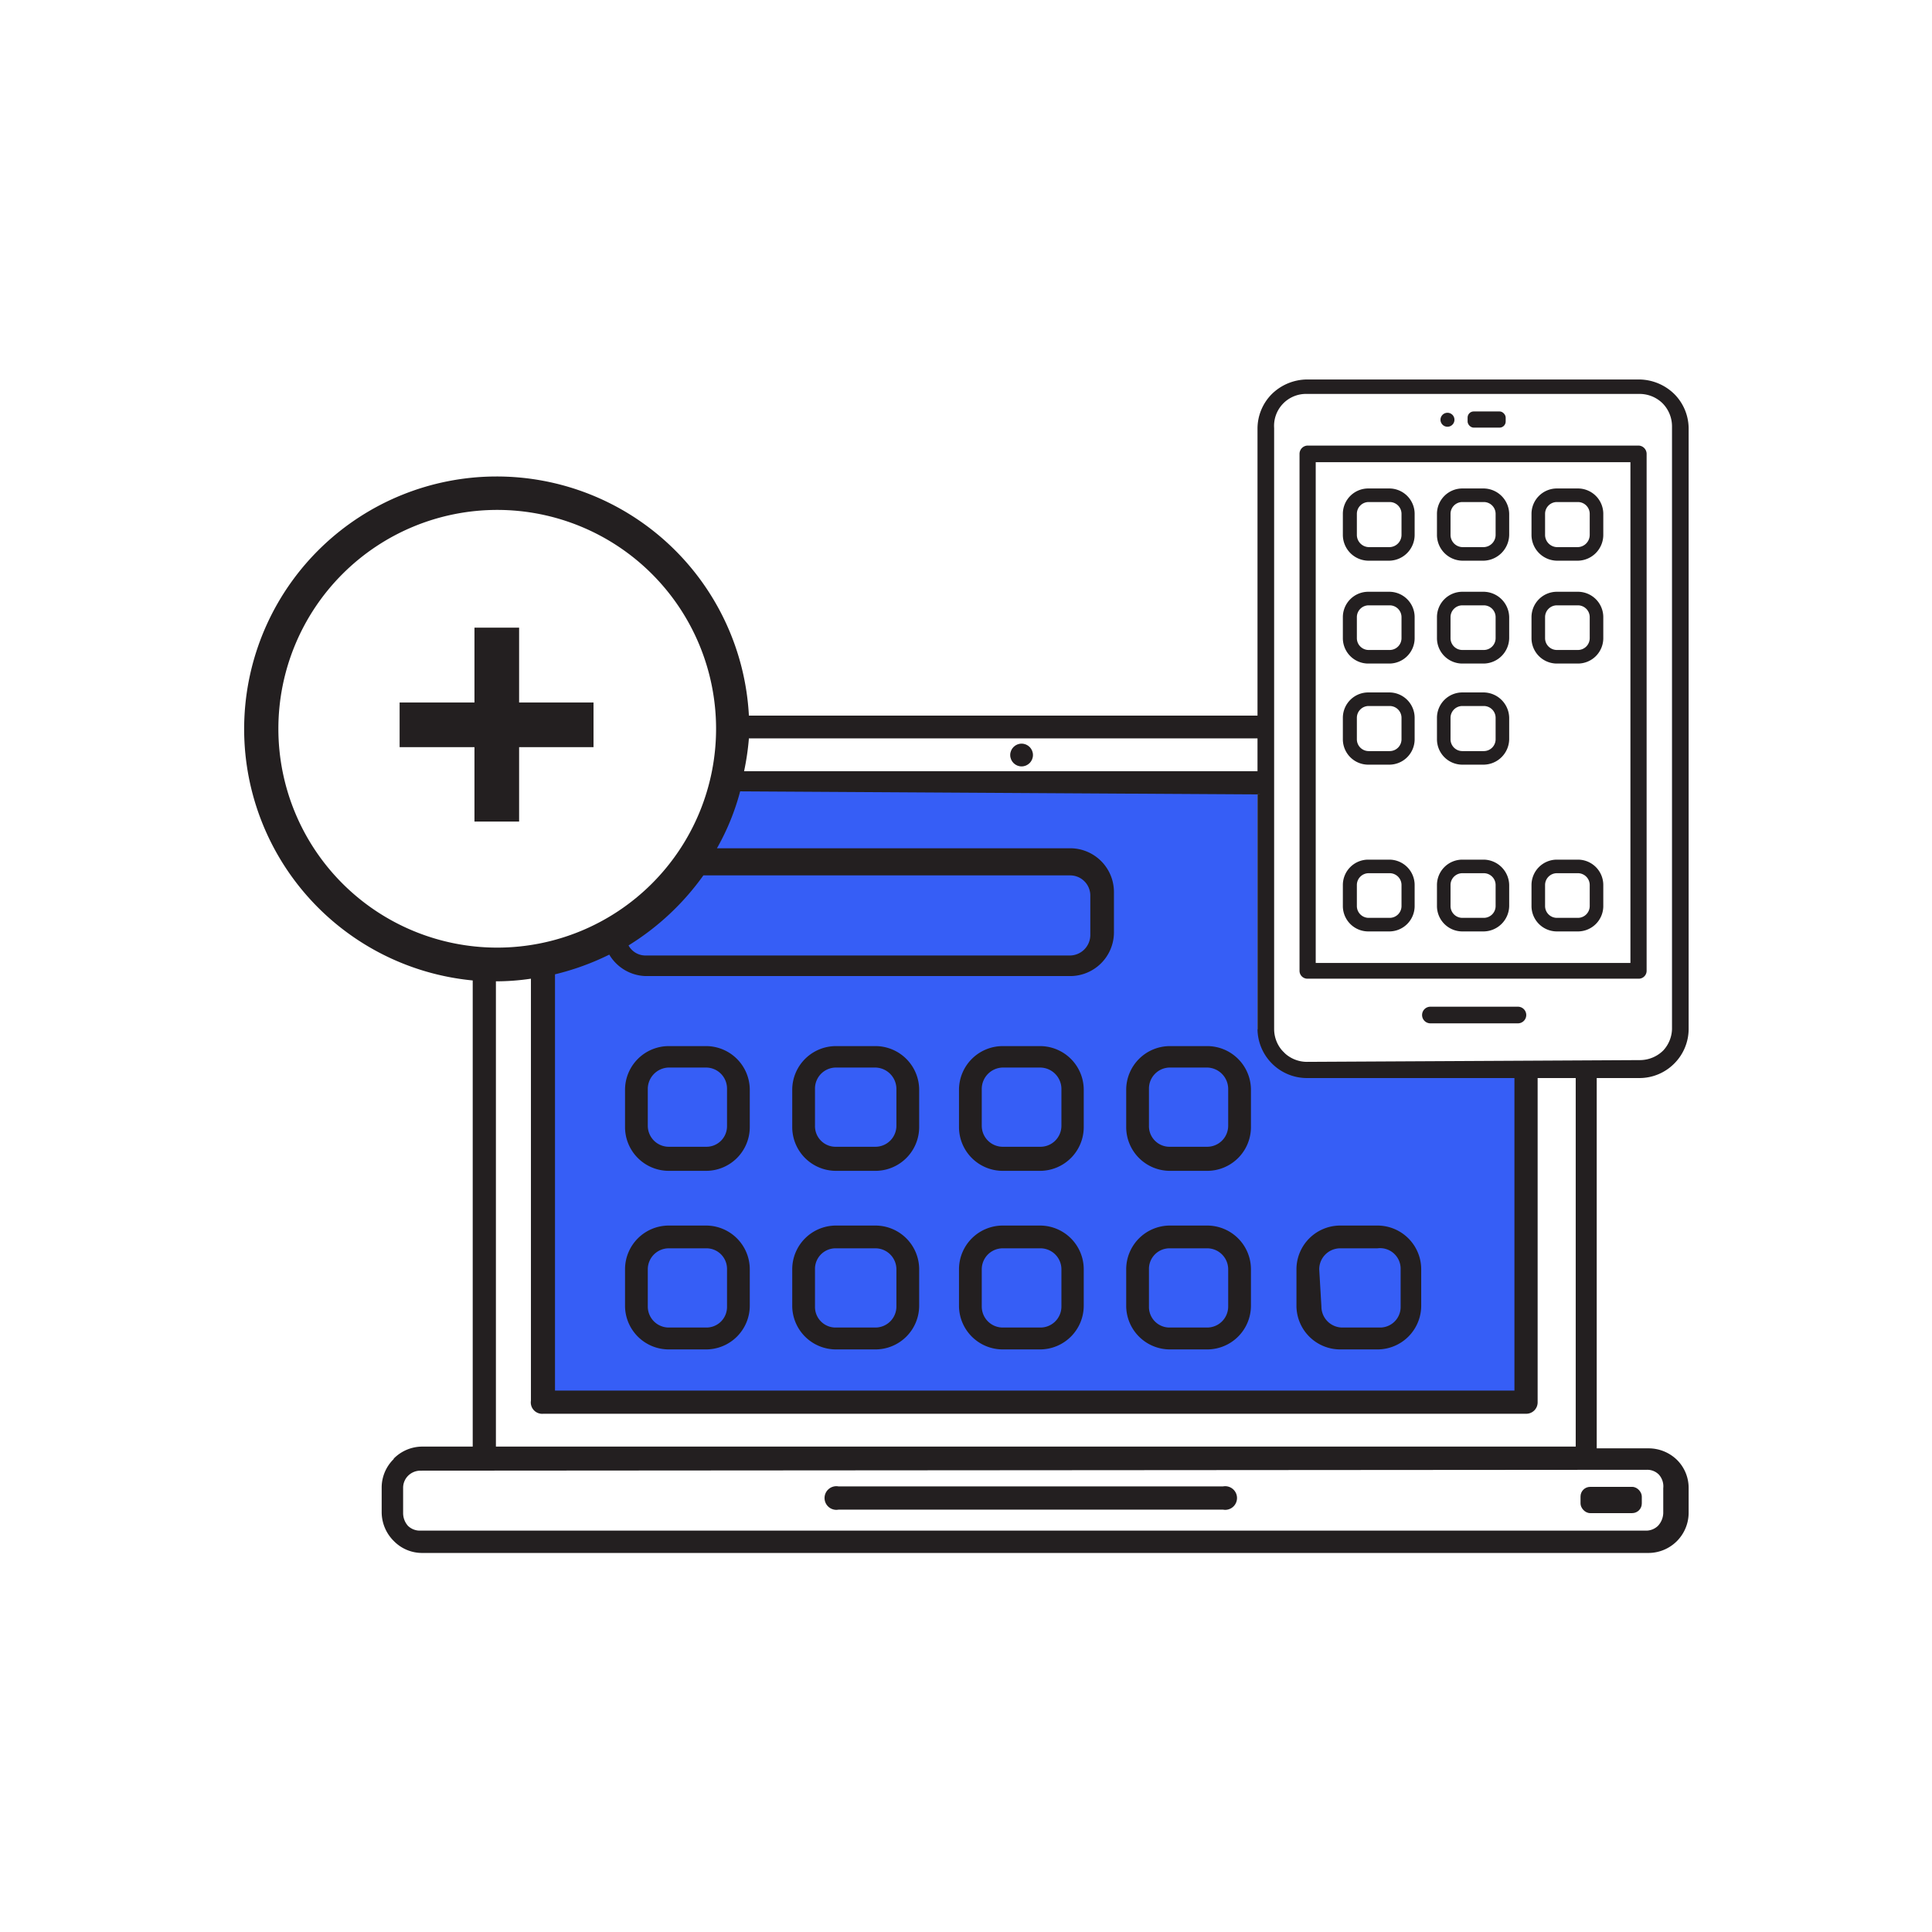
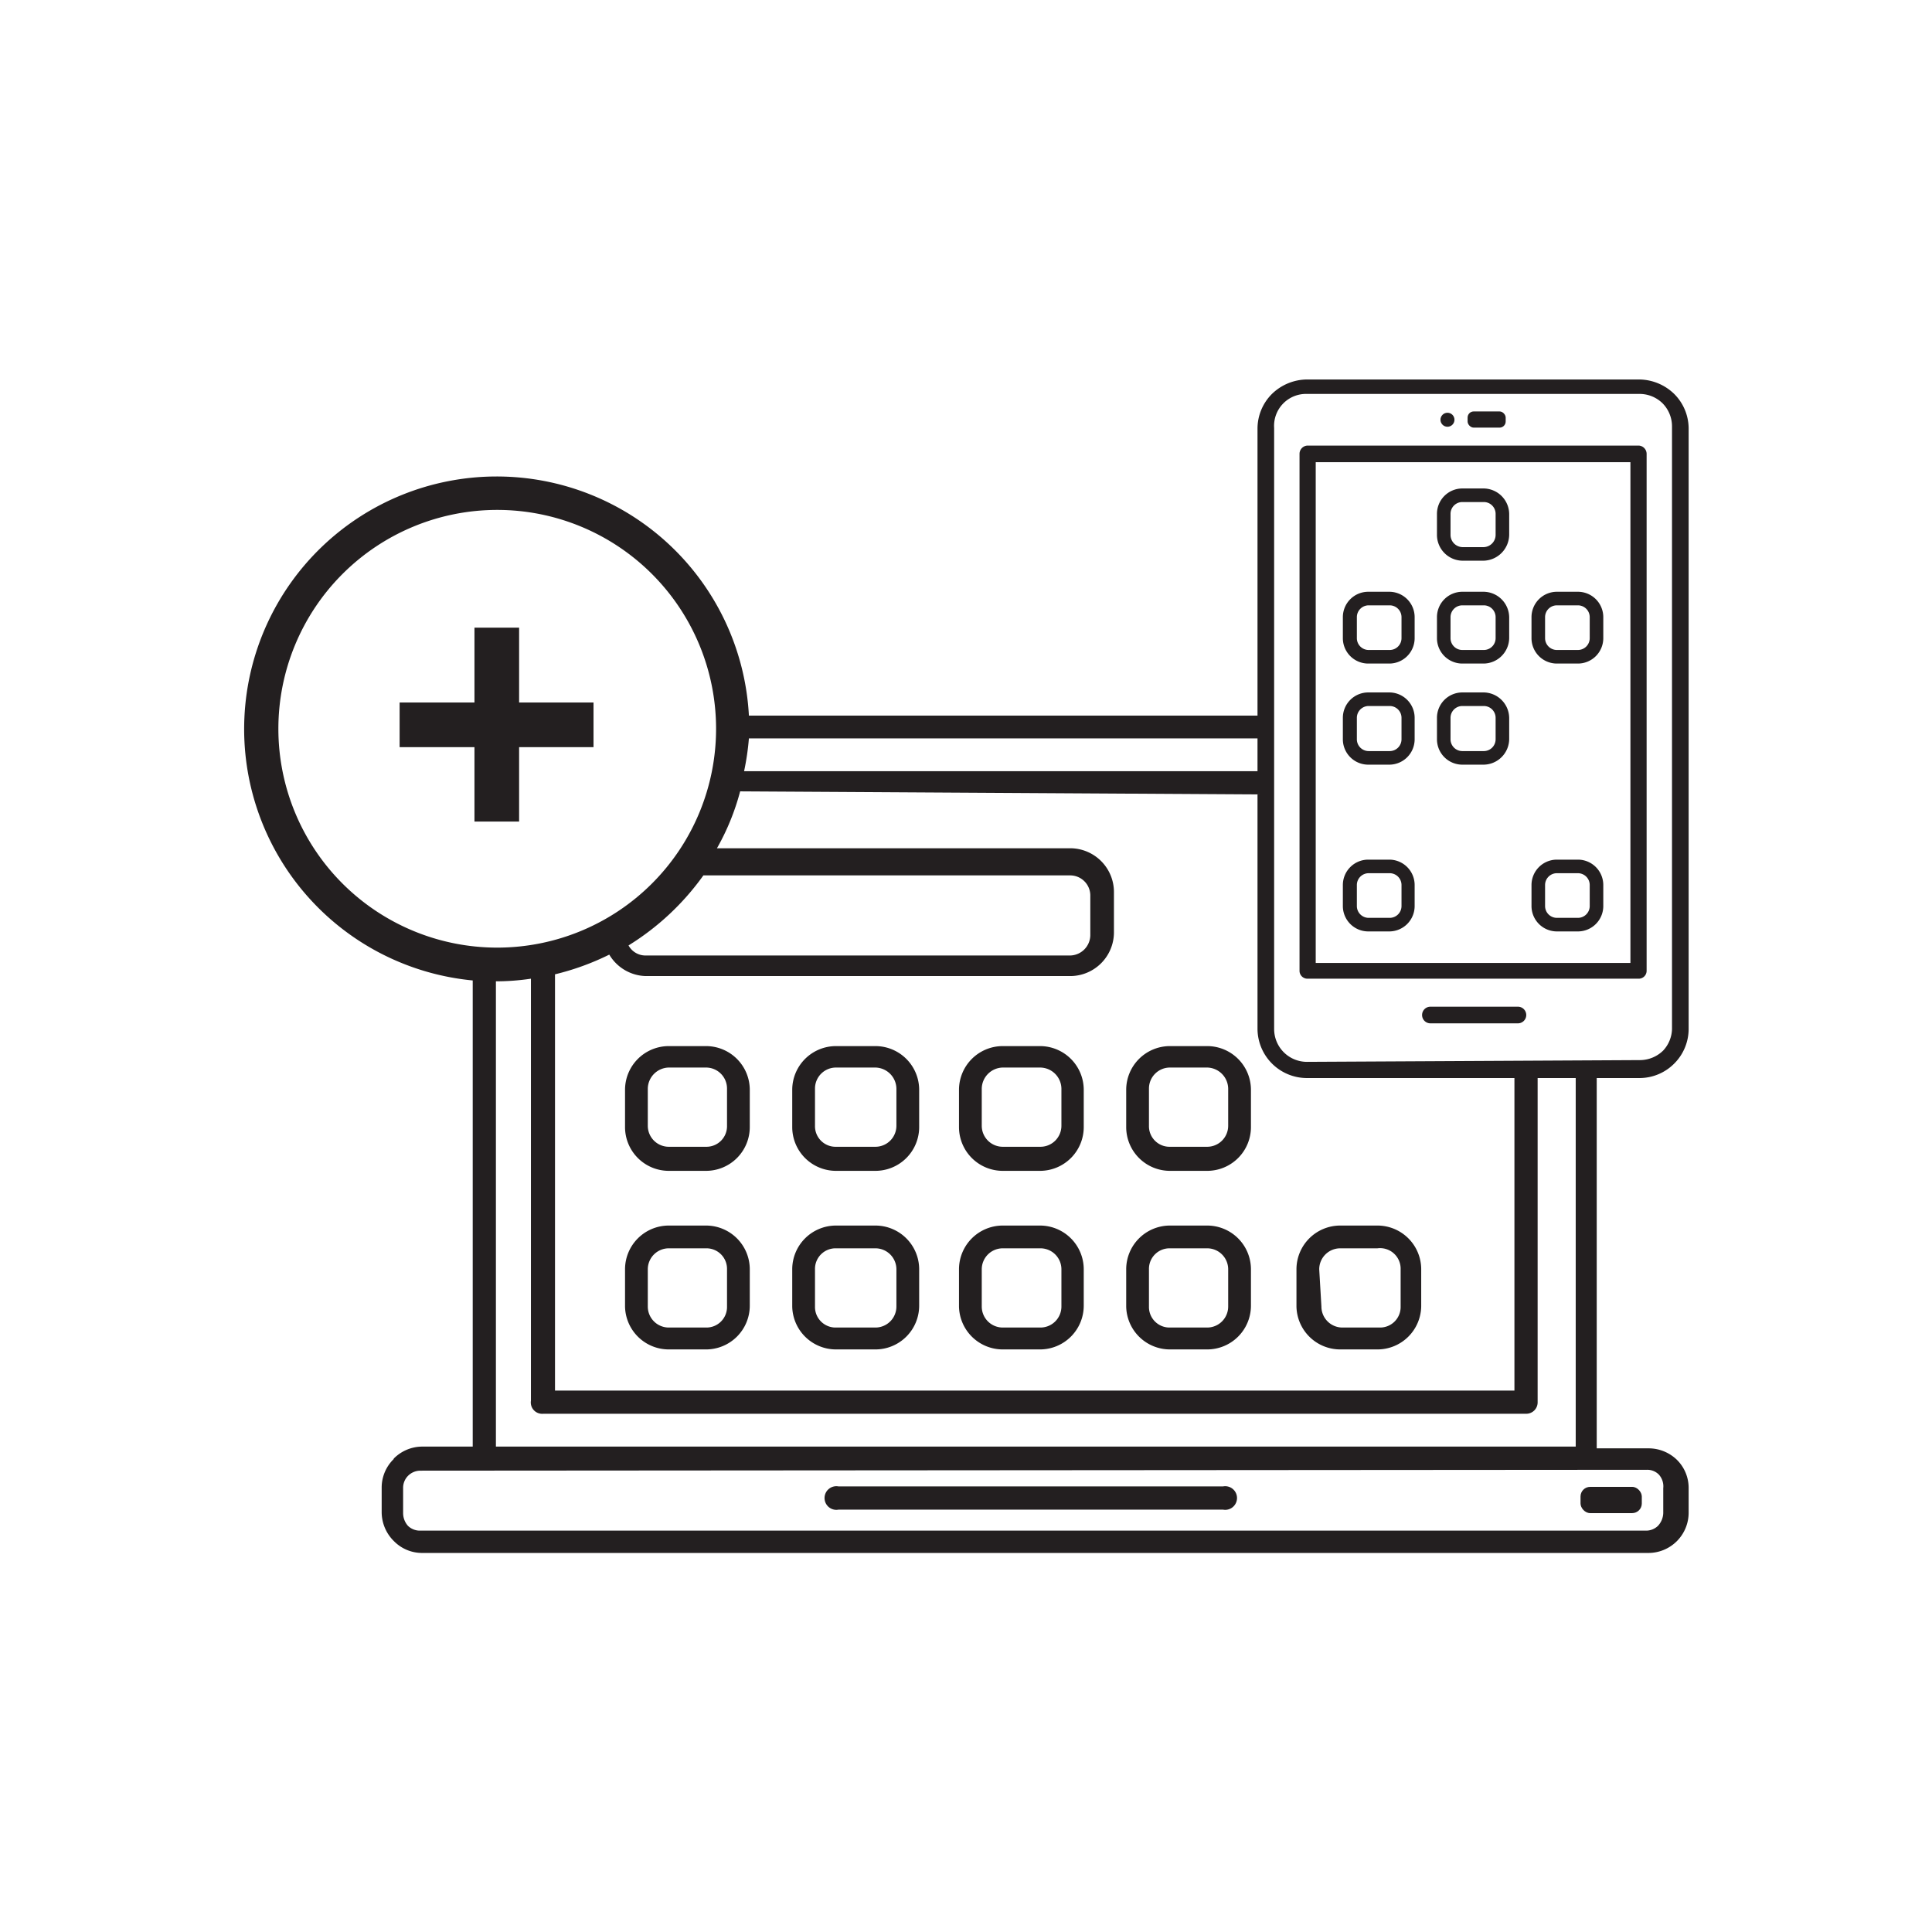
<svg xmlns="http://www.w3.org/2000/svg" viewBox="0 0 44.14 44.14">
  <defs>
    <style>.cls-1{fill:#365ef6;}.cls-2{fill:#231f20;}</style>
  </defs>
  <g id="A_09_Multichannel" data-name="A 09 Multichannel">
-     <polygon class="cls-1" points="34.86 32.06 12.32 32.06 12.32 21.79 15.03 20.46 16.61 18.04 28.73 17.91 28.73 23.51 29.33 24.04 29.6 24.39 34.4 24.39 34.86 24.39 34.86 24.02 34.86 32.06" />
    <path class="cls-2" d="M37.62,22.18V10.37a.19.19,0,0,0-.18-.19H29.87a.19.19,0,0,0-.18.19V22.18a.18.18,0,0,0,.18.18h7.57A.18.18,0,0,0,37.62,22.18ZM37.25,22H30.06V10.56h7.19Z" />
    <path class="cls-2" d="M34.68,23h-2a.19.19,0,1,0,0,.38h2a.19.19,0,0,0,0-.38Z" />
-     <path class="cls-2" d="M31.26,12.81h.48a.59.59,0,0,0,.58-.59v-.48a.58.58,0,0,0-.58-.58h-.48a.58.58,0,0,0-.58.58v.48A.59.59,0,0,0,31.26,12.81ZM31,11.74a.27.27,0,0,1,.27-.27h.48a.27.27,0,0,1,.27.27v.48a.28.28,0,0,1-.27.28h-.48a.28.28,0,0,1-.27-.28Z" />
    <path class="cls-2" d="M33.41,12.81h.49a.6.6,0,0,0,.58-.59v-.48a.59.59,0,0,0-.58-.58h-.49a.58.58,0,0,0-.58.58v.48A.59.59,0,0,0,33.41,12.81Zm-.27-1.07a.27.27,0,0,1,.27-.27h.49a.27.27,0,0,1,.27.27v.48a.28.28,0,0,1-.27.28h-.49a.28.28,0,0,1-.27-.28Z" />
-     <path class="cls-2" d="M35.57,12.81h.48a.59.59,0,0,0,.58-.59v-.48a.58.58,0,0,0-.58-.58h-.48a.58.58,0,0,0-.58.58v.48A.59.59,0,0,0,35.57,12.81Zm-.27-1.07a.27.27,0,0,1,.27-.27h.48a.27.27,0,0,1,.27.27v.48a.28.28,0,0,1-.27.28h-.48a.28.28,0,0,1-.27-.28Z" />
    <path class="cls-2" d="M31.26,15.16h.48a.58.58,0,0,0,.58-.58V14.1a.58.58,0,0,0-.58-.58h-.48a.58.58,0,0,0-.58.58v.48A.58.58,0,0,0,31.26,15.16ZM31,14.1a.27.27,0,0,1,.27-.27h.48a.27.27,0,0,1,.27.27v.48a.27.27,0,0,1-.27.27h-.48a.27.27,0,0,1-.27-.27Z" />
    <path class="cls-2" d="M33.41,15.16h.49a.59.59,0,0,0,.58-.58V14.1a.59.59,0,0,0-.58-.58h-.49a.58.58,0,0,0-.58.58v.48A.58.58,0,0,0,33.41,15.16Zm-.27-1.06a.27.27,0,0,1,.27-.27h.49a.27.27,0,0,1,.27.27v.48a.27.27,0,0,1-.27.27h-.49a.27.27,0,0,1-.27-.27Z" />
    <path class="cls-2" d="M35.57,15.16h.48a.58.58,0,0,0,.58-.58V14.1a.58.58,0,0,0-.58-.58h-.48a.58.58,0,0,0-.58.58v.48A.58.58,0,0,0,35.57,15.16ZM35.3,14.1a.27.27,0,0,1,.27-.27h.48a.27.27,0,0,1,.27.27v.48a.27.27,0,0,1-.27.27h-.48a.27.27,0,0,1-.27-.27Z" />
    <path class="cls-2" d="M31.26,21.28h.48a.58.58,0,0,0,.58-.58v-.48a.58.58,0,0,0-.58-.58h-.48a.58.58,0,0,0-.58.58v.48A.58.58,0,0,0,31.26,21.28ZM31,20.22a.27.27,0,0,1,.27-.27h.48a.27.27,0,0,1,.27.27v.48a.27.27,0,0,1-.27.27h-.48A.27.27,0,0,1,31,20.7Z" />
-     <path class="cls-2" d="M33.41,21.28h.49a.59.59,0,0,0,.58-.58v-.48a.59.59,0,0,0-.58-.58h-.49a.58.58,0,0,0-.58.58v.48A.58.58,0,0,0,33.41,21.28Zm-.27-1.06a.27.27,0,0,1,.27-.27h.49a.27.27,0,0,1,.27.27v.48a.27.27,0,0,1-.27.27h-.49a.27.27,0,0,1-.27-.27Z" />
    <path class="cls-2" d="M35.57,21.28h.48a.58.58,0,0,0,.58-.58v-.48a.58.58,0,0,0-.58-.58h-.48a.58.58,0,0,0-.58.58v.48A.58.58,0,0,0,35.57,21.28Zm-.27-1.06a.27.27,0,0,1,.27-.27h.48a.27.27,0,0,1,.27.27v.48a.27.27,0,0,1-.27.27h-.48a.27.27,0,0,1-.27-.27Z" />
    <path class="cls-2" d="M31.26,17.47h.48a.58.58,0,0,0,.58-.58V16.4a.58.58,0,0,0-.58-.58h-.48a.58.58,0,0,0-.58.58v.49A.58.58,0,0,0,31.26,17.47ZM31,16.4a.27.27,0,0,1,.27-.27h.48a.27.27,0,0,1,.27.27v.49a.27.27,0,0,1-.27.27h-.48a.27.27,0,0,1-.27-.27Z" />
    <path class="cls-2" d="M33.41,17.47h.49a.59.59,0,0,0,.58-.58V16.4a.59.59,0,0,0-.58-.58h-.49a.58.58,0,0,0-.58.58v.49A.58.58,0,0,0,33.41,17.47Zm-.27-1.07a.27.27,0,0,1,.27-.27h.49a.27.27,0,0,1,.27.27v.49a.27.27,0,0,1-.27.27h-.49a.27.27,0,0,1-.27-.27Z" />
    <path class="cls-2" d="M37.45,24.63a1.12,1.12,0,0,0,.8-.33h0a1.12,1.12,0,0,0,.33-.79V9.78A1.12,1.12,0,0,0,38.25,9h0a1.16,1.16,0,0,0-.8-.33H29.86a1.16,1.16,0,0,0-.8.33,1.12,1.12,0,0,0-.33.79v6.56H17.11a5.77,5.77,0,1,0-6.31,6.05V33.05H9.64a.92.92,0,0,0-.65.28H9a.91.91,0,0,0-.28.65v.57a.93.93,0,0,0,.28.66H9a.9.9,0,0,0,.65.27h28a.92.92,0,0,0,.93-.93V34a.9.9,0,0,0-.27-.65l0,0a.93.93,0,0,0-.64-.26H36.48V24.63ZM17.11,16.87H28.73v.75H17A5.94,5.94,0,0,0,17.11,16.87Zm11.62,1.28v5.36a1.13,1.13,0,0,0,1.13,1.12H34.6v7.14H12.68V22.26a5.92,5.92,0,0,0,1.24-.45,1,1,0,0,0,.83.49h9.7a1,1,0,0,0,1-1v-.92a1,1,0,0,0-1-1H16.38a5.46,5.46,0,0,0,.53-1.3ZM12.41,32.3H34.87a.26.26,0,0,0,.26-.26V24.63H36v8.42H11.33V22.42h0a5.39,5.39,0,0,0,.8-.06V32A.26.26,0,0,0,12.41,32.3ZM16.07,20h8.38a.46.46,0,0,1,.46.45v.92a.47.47,0,0,1-.46.46h-9.7a.44.44,0,0,1-.39-.23A5.93,5.93,0,0,0,16.07,20ZM6.36,16.65a5,5,0,1,1,5,5A5,5,0,0,1,6.36,16.65ZM37.63,33.58a.37.37,0,0,1,.27.11h0A.4.4,0,0,1,38,34v.57a.45.45,0,0,1-.12.29.39.39,0,0,1-.28.11h-28a.39.39,0,0,1-.28-.11h0a.44.44,0,0,1-.11-.29V34a.39.39,0,0,1,.11-.28.4.4,0,0,1,.28-.12Zm-7.77-9.32a.75.75,0,0,1-.75-.75V9.78A.73.73,0,0,1,29.86,9h7.59a.75.75,0,0,1,.53.21h0a.75.75,0,0,1,.22.53V23.51A.75.75,0,0,1,38,24h0a.76.76,0,0,1-.53.22Z" />
    <path class="cls-2" d="M19.16,34.49h8.78a.27.27,0,1,0,0-.53H19.16a.27.27,0,1,0,0,.53Z" />
    <path class="cls-2" d="M15.28,26.75h.85a1,1,0,0,0,1-1v-.85a1,1,0,0,0-1-1h-.85a1,1,0,0,0-1,1v.85A1,1,0,0,0,15.28,26.75Zm-.48-1.88a.49.49,0,0,1,.48-.48h.85a.48.48,0,0,1,.48.48v.85a.47.47,0,0,1-.48.48h-.85a.48.48,0,0,1-.48-.48Z" />
    <path class="cls-2" d="M19.1,26.75H20a1,1,0,0,0,1-1v-.85a1,1,0,0,0-1-1H19.1a1,1,0,0,0-1,1v.85A1,1,0,0,0,19.1,26.75Zm-.48-1.88a.48.48,0,0,1,.48-.48H20a.49.49,0,0,1,.48.48v.85a.48.48,0,0,1-.48.48H19.1a.47.47,0,0,1-.48-.48Z" />
    <path class="cls-2" d="M22.91,26.75h.85a1,1,0,0,0,1-1v-.85a1,1,0,0,0-1-1h-.85a1,1,0,0,0-1,1v.85A1,1,0,0,0,22.91,26.75Zm-.48-1.88a.49.49,0,0,1,.48-.48h.85a.49.49,0,0,1,.49.48v.85a.48.48,0,0,1-.49.48h-.85a.48.48,0,0,1-.48-.48Z" />
    <path class="cls-2" d="M26.73,26.75h.85a1,1,0,0,0,1-1v-.85a1,1,0,0,0-1-1h-.85a1,1,0,0,0-1,1v.85A1,1,0,0,0,26.73,26.75Zm-.48-1.88a.48.48,0,0,1,.48-.48h.85a.49.49,0,0,1,.48.48v.85a.48.48,0,0,1-.48.48h-.85a.47.47,0,0,1-.48-.48Z" />
    <path class="cls-2" d="M26.73,30.83h.85a1,1,0,0,0,1-1V29a1,1,0,0,0-1-1h-.85a1,1,0,0,0-1,1v.85A1,1,0,0,0,26.73,30.83ZM26.25,29a.47.47,0,0,1,.48-.48h.85a.48.48,0,0,1,.48.48v.85a.48.48,0,0,1-.48.48h-.85a.47.47,0,0,1-.48-.48Z" />
    <path class="cls-2" d="M30.62,30.83h.85a1,1,0,0,0,1-1V29a1,1,0,0,0-1-1h-.85a1,1,0,0,0-1,1v.85A1,1,0,0,0,30.62,30.83ZM30.14,29a.48.48,0,0,1,.48-.48h.85A.47.47,0,0,1,32,29v.85a.47.47,0,0,1-.48.48h-.85a.48.48,0,0,1-.48-.48Z" />
    <path class="cls-2" d="M15.28,30.83h.85a1,1,0,0,0,1-1V29a1,1,0,0,0-1-1h-.85a1,1,0,0,0-1,1v.85A1,1,0,0,0,15.28,30.83ZM14.8,29a.48.48,0,0,1,.48-.48h.85a.47.47,0,0,1,.48.48v.85a.47.47,0,0,1-.48.48h-.85a.48.48,0,0,1-.48-.48Z" />
    <path class="cls-2" d="M19.1,30.83H20a1,1,0,0,0,1-1V29a1,1,0,0,0-1-1H19.1a1,1,0,0,0-1,1v.85A1,1,0,0,0,19.1,30.83ZM18.62,29a.47.47,0,0,1,.48-.48H20a.48.48,0,0,1,.48.48v.85a.48.48,0,0,1-.48.48H19.1a.47.47,0,0,1-.48-.48Z" />
    <path class="cls-2" d="M22.91,30.83h.85a1,1,0,0,0,1-1V29a1,1,0,0,0-1-1h-.85a1,1,0,0,0-1,1v.85A1,1,0,0,0,22.91,30.83ZM22.43,29a.48.48,0,0,1,.48-.48h.85a.48.48,0,0,1,.49.48v.85a.48.48,0,0,1-.49.48h-.85a.48.48,0,0,1-.48-.48Z" />
    <circle class="cls-2" cx="33.07" cy="9.59" r="0.16" />
    <rect class="cls-2" x="33.53" y="9.4" width="0.87" height="0.37" rx="0.14" />
-     <circle class="cls-2" cx="23.34" cy="17.25" r="0.26" />
    <rect class="cls-2" x="36.11" y="33.97" width="1.4" height="0.6" rx="0.22" />
    <polygon class="cls-2" points="11.86 16.05 11.86 14.34 10.84 14.34 10.84 16.05 9.13 16.05 9.13 17.07 10.84 17.07 10.84 18.77 11.86 18.77 11.86 17.07 13.56 17.07 13.56 16.05 11.86 16.05" />
  </g>
</svg>